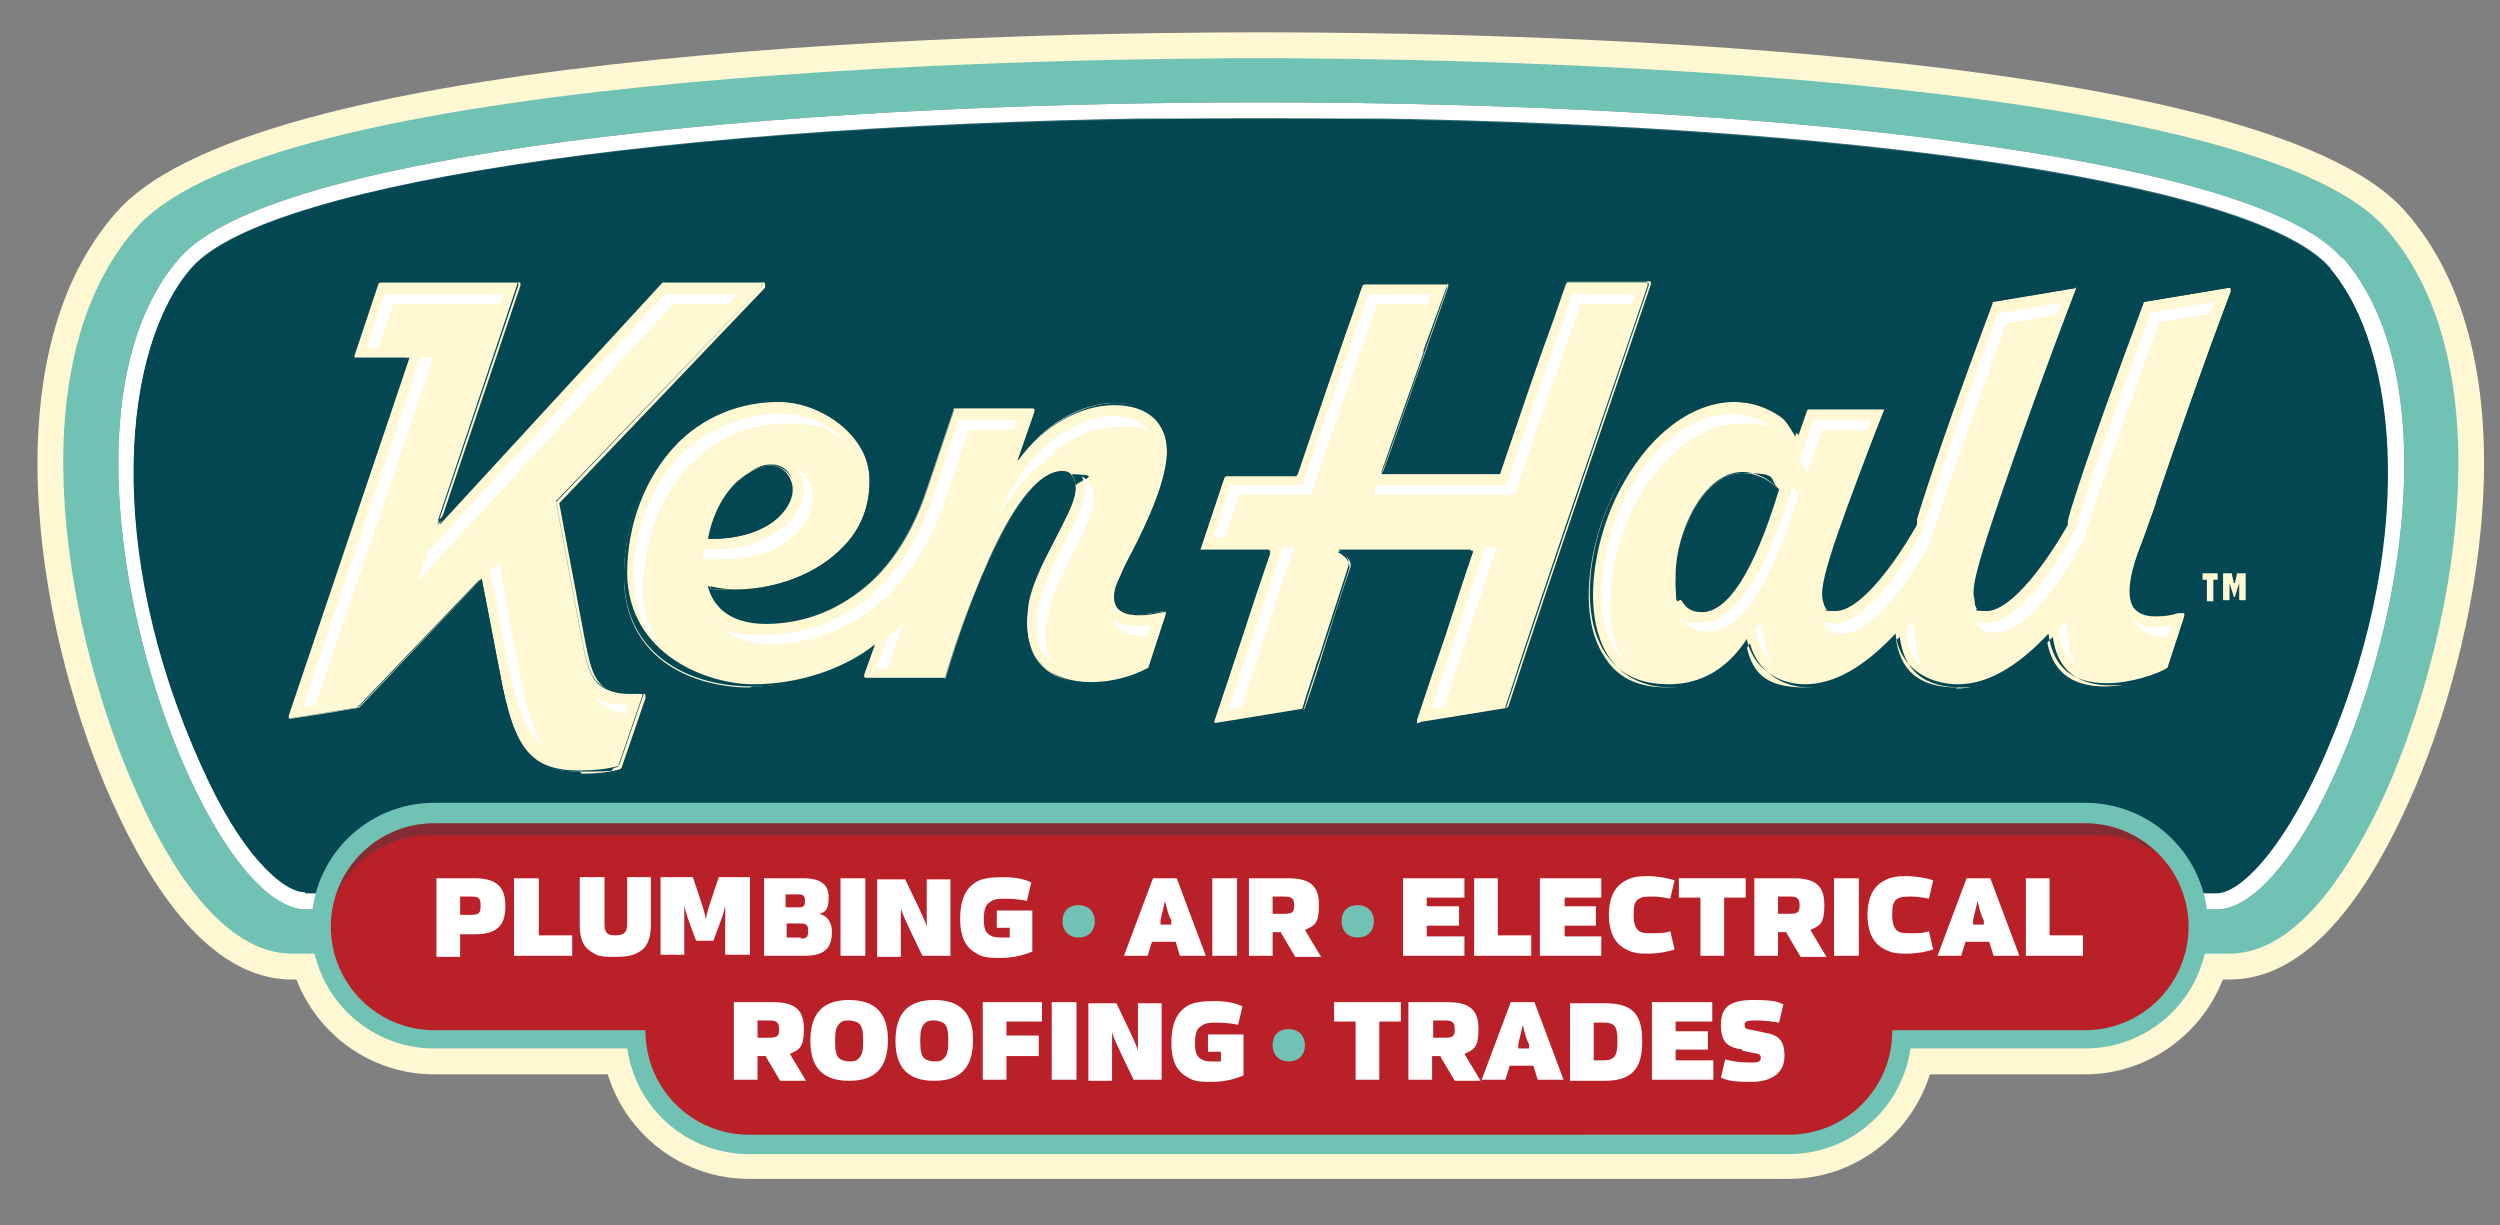
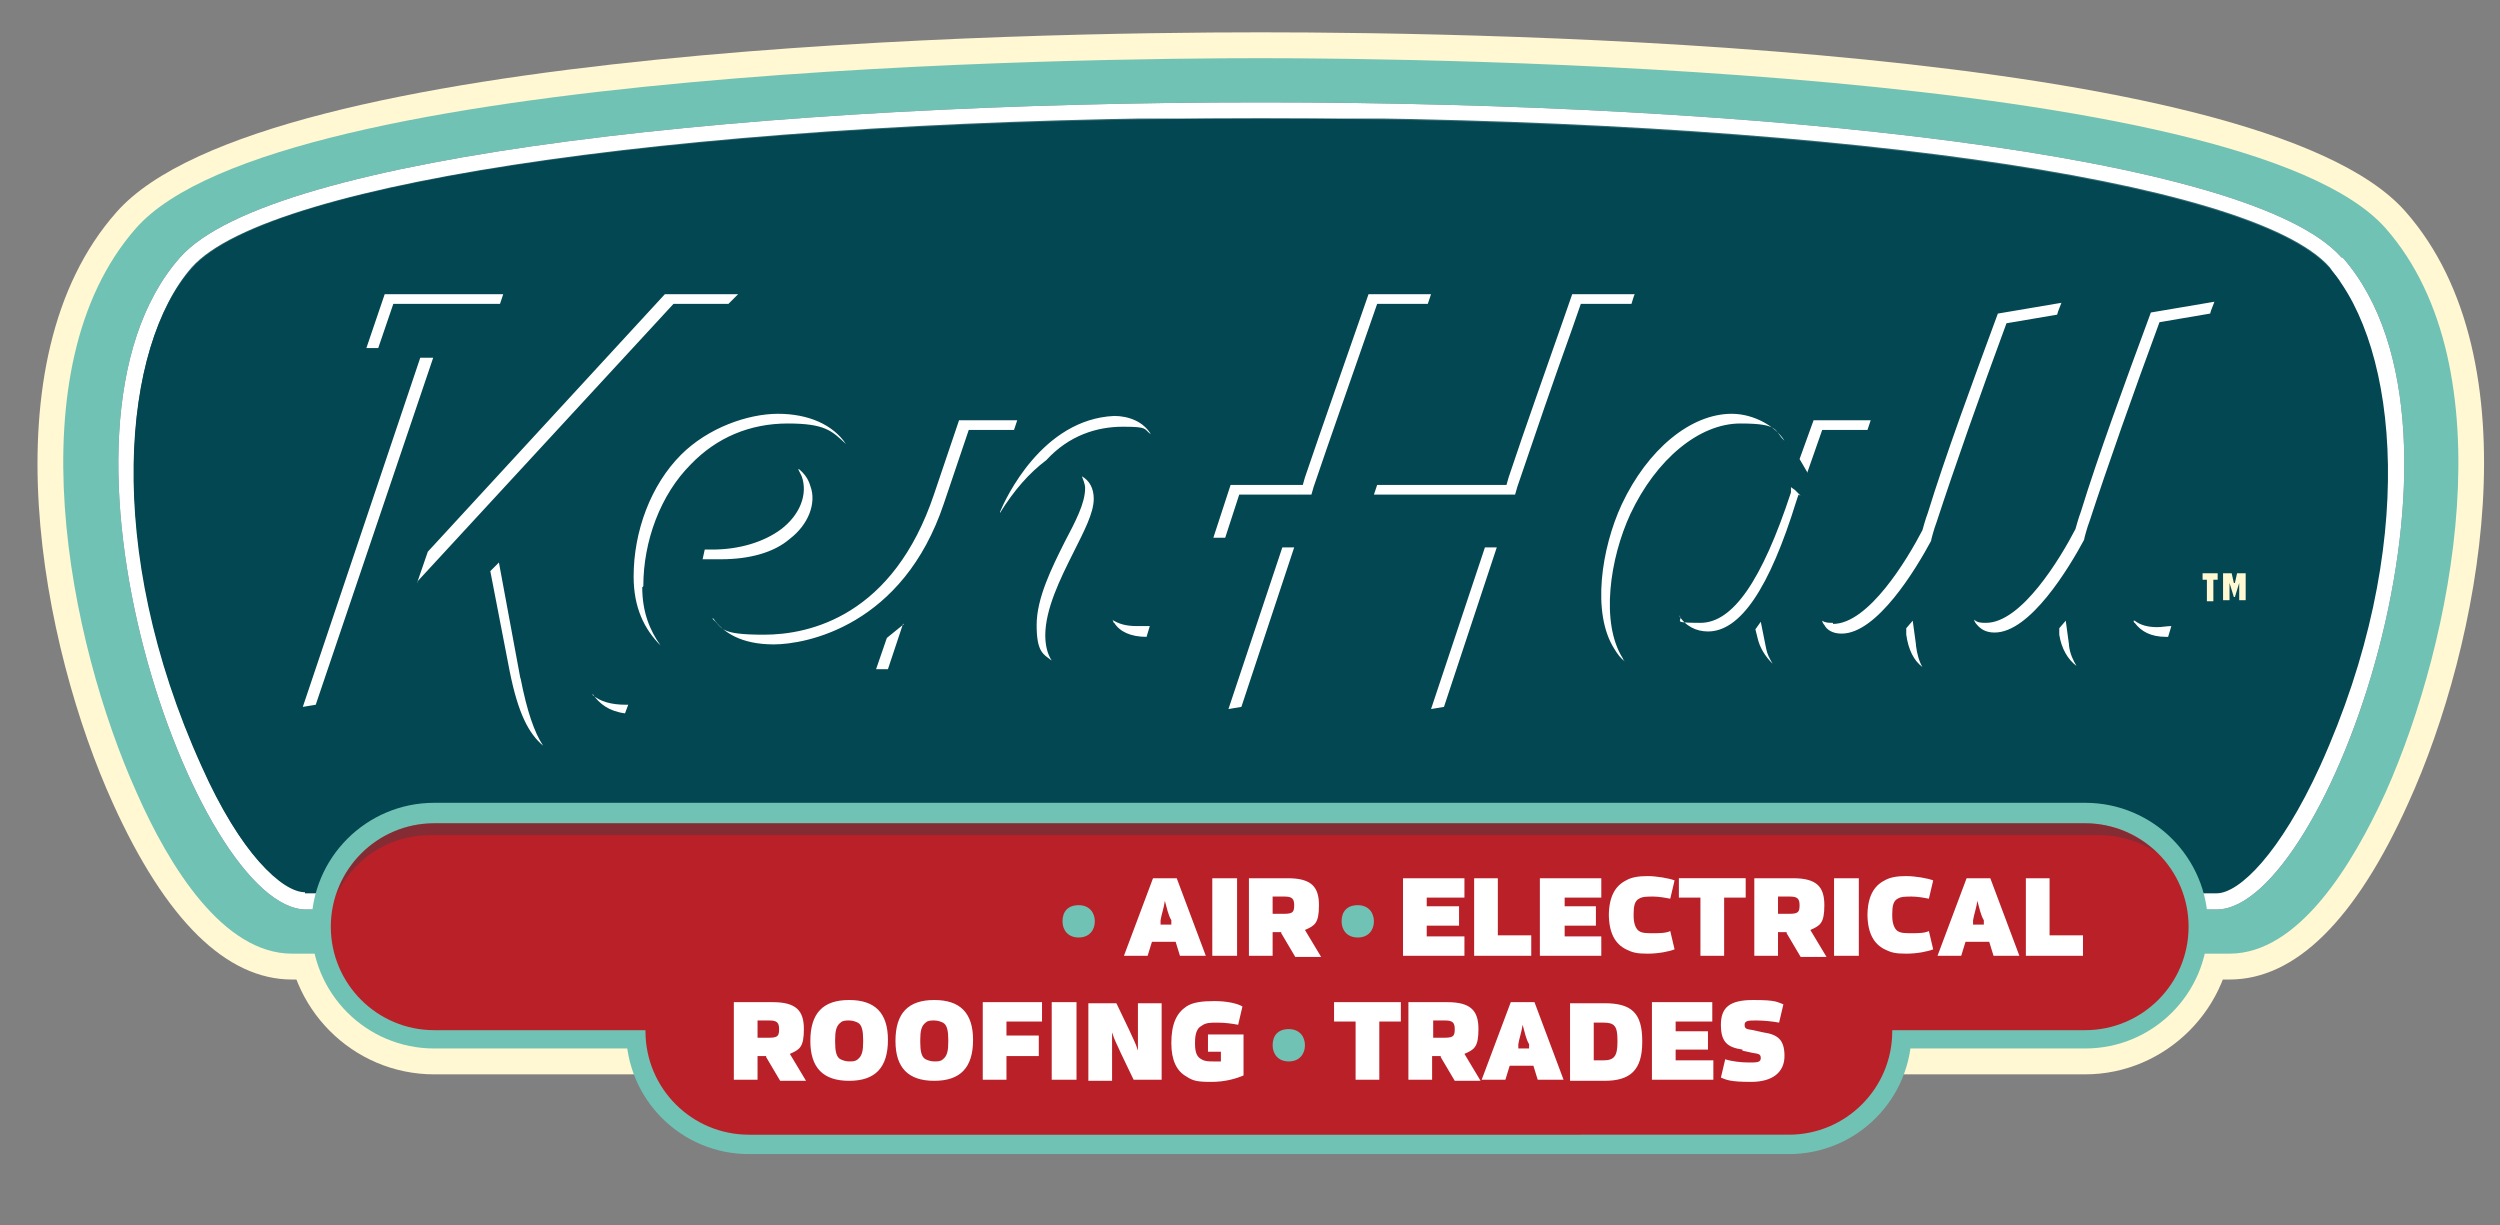
<svg xmlns="http://www.w3.org/2000/svg" viewBox="0 0 232 113.7">
  <rect x="0" y="0" width="232" height="113.7" fill="#808080" stroke="none" />
  <defs>
    <clipPath id="clippath">
      <path class="cls-1" d="M12.4 11h204.8v69.8H12.4z" />
    </clipPath>
    <clipPath id="clippath-1">
      <path class="cls-1" d="M12.4 11h204.8v69.8H12.4z" />
    </clipPath>
    <clipPath id="clippath-2">
      <path class="cls-1" d="M28.2 29.1h181.6v45.3H28.2z" />
    </clipPath>
    <clipPath id="clippath-3">
-       <path class="cls-1" d="M28.2 29.1h181.6v45.3H28.2z" />
-     </clipPath>
+       </clipPath>
    <clipPath id="clippath-4">
      <path class="cls-1" d="M31.2 76.4h169v6.7h-169z" />
    </clipPath>
    <clipPath id="clippath-5">
      <path class="cls-1" d="M31.2 76.4h169v6.7h-169z" />
    </clipPath>
    <style>.cls-1{fill:none}.cls-2{fill:#70c2b4}.cls-3{fill:#fff8d3}.cls-5{mix-blend-mode:multiply;opacity:.8}.cls-6{fill:#024751}.cls-13{fill:#fff}</style>
  </defs>
  <g style="isolation:isolate">
    <g id="Layer_1">
-       <path class="cls-3" d="M69.5 109.4c-7.6 0-13.7-6.2-13.7-13.7S62 82 69.5 82H166c7.6 0 13.7 6.2 13.7 13.7s-6.2 13.7-13.7 13.7z" />
      <path class="cls-3" d="M40.3 99.7c-7.6 0-13.7-6.2-13.7-13.7s6.2-13.7 13.7-13.7h153.2c7.6 0 13.7 6.2 13.7 13.7s-6.2 13.7-13.7 13.7z" />
      <path class="cls-3" d="M27.1 90.9c-6.1 0-11.7-5.5-16.6-16.3-6.6-14.5-11.9-41.1.3-54.9C24.4 4.2 95.5 3 117 3s92.6 1.2 106.2 16.6c12.2 13.8 6.9 40.4.3 54.9-4.9 10.9-10.5 16.4-16.6 16.4z" />
      <path class="cls-2" d="M27.1 88.5c-6.4 0-11.4-8.1-14.4-14.9-6.3-14-11.5-39.4-.1-52.4C25.8 6.1 101.9 5.4 117 5.4s91.2.8 104.4 15.8c11.4 13 6.2 38.4 0 52.3-3.1 6.8-8.1 15-14.5 15z" />
      <path class="cls-6" d="M217.3 23.9C200.4 4.7 33.6 4.7 16.7 23.9 2.4 40.1 18.2 84.4 28.4 84.4h177.3c10.2 0 26-44.2 11.7-60.5" />
      <path class="cls-13" d="M217.3 23.9C200.4 4.7 33.6 4.7 16.7 23.9 2.4 40.1 18.2 84.4 28.4 84.4h177.3c10.2 0 26-44.2 11.7-60.5" />
      <path class="cls-6" d="M28.3 82.8c-2.1 0-6-3.6-9.6-11.7-9.2-20.3-7.3-39-.9-46.2C25 16.7 65.8 11 117 11s92 5.7 99.2 13.9c6.4 7.3 8.3 25.9-.9 46.2-3.7 8.1-7.5 11.8-9.6 11.8H28.3Z" />
      <g style="clip-path:url(#clippath)" class="cls-5">
        <path class="cls-6" d="M20.5 73.2c-9.2-20.3-7.3-39-.9-46.2 7.2-8.2 48-13.9 99.2-13.9s89.4 5.4 98.4 13.1c-.3-.5-.7-.9-1-1.4-7.2-8.2-48-13.9-99.2-13.9s-92 5.8-99.2 13.9c-6.4 7.3-8.2 25.9.9 46.2 2.1 4.7 4.2 7.9 6.1 9.7-1.4-1.9-2.8-4.4-4.3-7.6" style="clip-path:url(#clippath-1)" />
      </g>
      <g style="clip-path:url(#clippath-2)" class="cls-5">
        <path class="cls-6" d="M60 74c-1.1.3-2.3.4-3.5.4-4.5 0-6.1-1.9-7.4-9l-1.7-8.8-11.5 12h-.1l-7.3 1.2h-.2v-.2l11.2-33.2-3.9-.2s-.2 0-.2-.1v-.2l2.2-6.6c0-.1.1-.2.2-.2h12.7s.2 0 .2.1v.2l-7.5 22.2 20.7-22.5h9.3s.2 0 .2.1v.3l-19.1 20 2.4 12.8c.6 3.1 1 4.9 4.2 4.9h1.5v.2l-2.2 6.4s0 .1-.2.2m74.3-4h-.2v-.2c1-3 1.8-5.4 2.6-7.7.8-2.4 1.6-4.9 2.7-8h-12.6c1.1.6 1.2 1.2 1.1 1.6-1.6 4.9-2.2 6.9-3.8 11.7l-.4 1.3s-.1.2-.2.2l-8 1.3h-.2V70c1-3 1.8-5.4 2.6-7.7.8-2.5 1.6-4.9 2.7-8.1h-6.3s-.2 0-.2-.1v-.2l2.2-6.6s.1-.2.2-.2h6.5c1.7-5 3.3-9.8 5.1-14.7l1-2.9s.1-.2.2-.2h7.5s.2 0 .2.1v.2l-2.1 6c-1.3 3.8-2.6 7.5-4 11.3h11c1.7-5 3.3-9.8 5.1-14.7l1-2.9s.1-.2.2-.2h7.5s.2 0 .2.1v.2c-.9 2.7-9.2 26.8-13.2 39.1 0 0-.1.2-.2.2l-8 1.3m49.9-3.4c-3.5 0-5.4-1.5-5.8-4.7-2.9 3.1-5.7 4.7-8.4 4.7s-4.9-1.7-5.4-4.2c-1.8 2.8-4.3 4.2-7.2 4.2s-4.7-1-6-3c-2.4-3.8-1.3-10.2.7-14.4 2.6-5.6 6.9-9 11.1-9s4.9 1.4 5.9 3.1l.8-2.4s.1-.2.2-.2h7.1s.2 0 .2.1v.2l-1.1 2.8c-3.8 10-5.3 14.2-4.5 15.3.2.2.4.3.7.3 1.8 0 4.7-3.2 7.4-8v-.5c.3-.4.4-.7.5-1 1.7-5.4 4.2-12.3 6.7-19l.2-.2 7.8-1.3h.2v.2c-2.8 7.3-5.4 14.5-7.7 21.3-1.6 4.8-2.3 7.3-1.8 8 .1.1.3.3.8.3 1.8 0 4.7-3.2 7.4-8v-.4c.2-.4.3-.7.5-1.1 1.7-5.4 4.2-12.3 6.7-19l.2-.2 7.8-1.3h.2v.2c-2.6 6.8-5.1 14.1-6.9 19.4-.6 1.9-1.2 3.5-1.7 4.8-.9 2.6-1 4.2-.4 5.2.4.6 1 .8 2 .8s1.5-.1 2.1-.3h.6v.2l-1.6 4.9s0 .1-.1.1c-1 .6-3.4 1.4-5.6 1.4-3.2 0-5-1.5-5.4-4.6-2.9 3.1-5.7 4.7-8.4 4.7m-19.9-19.3c-3.6 0-6.2 5.6-6.2 9.5s.2 1.9.6 2.5c.4.7 1.1 1 1.9 1q3.75 0 7.2-11.4c-1.1-1.1-2.2-1.6-3.4-1.6M83.6 62.9c-2.9 2.3-7.1 3.7-11.3 3.7s-11.6-2.7-11.7-10.3c0-4.6 1.7-9 4.7-12.1 2.6-2.7 6-4.1 9.7-4.1s8.3 3 8.4 7.3c0 2.4-.8 4.5-2.5 6.2-2.3 2.4-6.1 3.9-9.9 3.9s-1.8 0-2.6-.3c.4 1.6 1.7 3.5 5.4 3.5S85 59.1 88.7 48.3l2.5-7.4s.1-.2.2-.2h7.1l.5.7s4-1.1 7.1-1.1 4.9 1.7 4.9 4.4-1.8 6.5-3.3 9.4c-.5.9-.9 1.8-1.2 2.5-.5 1.1-.5 1.9-.2 2.4s1 .8 2.1.8 1.7-.2 2.3-.3h.2v.2l-1.6 4.9s0 .1-.1.1c-1.5.8-3.4 1.3-5.2 1.3-3.8 0-6-2-6-5.5s1.5-5.6 2.8-8.2c.9-1.9 1.8-3.4 1.7-4.5 0-.9-.5-1.4-1.2-1.4-4.9 0-9.9 15.8-10.8 19 0 .1-.1.2-.2.2h-7.2s-.2 0-.2-.1v-.2l1-2.8ZM68.8 52.8c2.3 0 4.4-.6 5.8-1.7 1.6-1.3 1.9-2.8 1.6-3.8-.3-.9-1-1.4-1.9-1.4s-1.7.3-3.1 1.6c-1.3 1.2-2.3 3.1-2.7 5.3h.4Z" style="clip-path:url(#clippath-3)" />
      </g>
-       <path class="cls-3" d="M53.8 71.6c-4.5 0-6.1-1.9-7.4-9.1l-1.7-8.8-11.4 12h-.1c-2.8.5-6.2 1-6.2 1h-.2v-.3L38 33.2h-5.1V33l2.2-6.6c0-.1.1-.2.3-.2h12.7s.2 0 .2.1v.2l-7.5 22.2 20.7-22.5h9.3c.1 0 .2 0 .2.2v.3l-19.1 20 2.4 12.8c.6 3 1 4.9 4.1 4.9h1.3c.1 0 .2 0 .2.1v.3l-2.2 6.4s0 .1-.2.2c-1.1.3-2.3.4-3.5.4m77.7-4.7h-.2v-.3c1-3 1.8-5.4 2.6-7.7.8-2.5 1.6-4.9 2.6-8h-12.5c.9.5 1.3 1.1 1.1 1.6-1.2 3.5-1.8 5.5-2.6 8.1-.3 1.1-1.6 4.9-1.6 4.9s-.1.2-.2.2c-3.6.6-8 1.3-8 1.3h-.2v-.3c1-3 1.8-5.3 2.5-7.7.8-2.5 1.6-5 2.7-8.1h-6.5v-.2l2.2-6.6c0-.1.1-.2.3-.2h6.5l5-14.7 1-2.9c0-.1.1-.2.3-.2h7.5s.2 0 .2.1v.2l-2.1 6c-1.4 3.9-2.6 7.5-4 11.3h10.9c1.7-5.1 3.4-10 5-14.7l1-2.9c0-.1.1-.2.3-.2h7.5s.2 0 .2.1v.2c-1.5 4.5-9.4 27.3-13.2 39.1 0 0-.1.2-.2.2-3.6.6-8 1.3-8 1.3m49.9-3.2c-3.6 0-5.4-1.5-5.8-4.8q-4.35 4.8-8.4 4.8c-4.05 0-5-1.7-5.5-4.2-1.7 2.8-4.2 4.2-7.2 4.2s-4.8-1-6-3c-2.4-3.8-1.3-10.2.7-14.5 2.6-5.6 6.9-9 11.1-9s4.9 1.4 6 3.2l.8-2.3c0-.1.1-.2.3-.2h7.1s.2 0 .2.1v.2l-1.1 2.8c-3.7 10-5.3 14.2-4.5 15.3.1.2.4.3.7.3 1.8 0 4.7-3.2 7.4-8v-.5c.3-.4.4-.7.5-1 1.7-5.4 4.2-12.3 6.7-19 0 0 .1-.2.2-.2l7.8-1.3s.2 0 .2.1v.3c-2.8 7.3-5.4 14.5-7.7 21.3-1.6 4.8-2.3 7.3-1.8 8 0 .1.3.3.8.3 1.8 0 4.7-3.2 7.4-8v-.4c.2-.4.3-.7.5-1.1 1.7-5.4 4.2-12.3 6.7-19 0 0 .1-.2.2-.2l7.8-1.3s.2 0 .2.1v.3c-2.6 6.9-5.1 14.1-6.9 19.4v.2c-.7 1.8-1.2 3.4-1.7 4.6-.9 2.5-1 4.2-.4 5.1.4.5 1 .8 2 .8s1.5-.1 2.1-.3h.6v.3l-1.6 4.9s0 .1-.1.2c-1 .6-3.4 1.4-5.7 1.4-3.2 0-5-1.5-5.4-4.6q-4.35 4.8-8.4 4.8m-19.8-20c-3.6 0-6.2 5.6-6.2 9.4s.2 1.9.6 2.5c.4.7 1 1 1.8 1 2.4 0 4.9-3.8 7.2-11.4-1.1-1-2.2-1.5-3.4-1.5M69.6 63.8c-5.4 0-11.7-2.7-11.7-10.3 0-4.6 1.7-9 4.7-12.1 2.6-2.7 6-4.1 9.7-4.1s8.4 3 8.4 7.3c0 2.4-.8 4.5-2.5 6.2-2.3 2.4-6.1 3.9-9.9 3.9s-1.8 0-2.6-.3c.4 1.5 1.7 3.4 5.5 3.4S82.4 56.2 86 45.4l2.5-7.4c0-.1.1-.2.3-.2h7.1s.2 0 .2.1v.2l-1.6 4.6c2.4-3.3 5.8-5.3 8.9-5.3s4.9 1.7 4.9 4.4-1.8 6.6-3.3 9.5c-.5.9-.9 1.8-1.2 2.5-.5 1-.5 1.8-.2 2.4.3.5 1 .8 2.1.8s1.7-.2 2.3-.3h.2v.3l-1.6 4.9s0 .1-.1.2c-1.5.8-3.5 1.3-5.2 1.3-3.8 0-6-2-6-5.5s1.5-5.6 2.8-8.2c.9-1.8 1.8-3.4 1.7-4.5 0-.9-.4-1.4-1.2-1.4-4.9 0-9.9 15.8-10.8 19 0 .1-.1.2-.3.2h-7.2s-.2 0-.2-.1v-.2l1-2.8c-2.9 2.4-7.1 3.8-11.3 3.8m1.7-20.5c-.7 0-1.7.3-3.1 1.5-1.3 1.2-2.3 3.1-2.7 5.3h.4c2.3 0 4.4-.6 5.8-1.7 1.6-1.3 1.9-2.8 1.5-3.7-.3-.8-1-1.4-1.9-1.4" />
      <path class="cls-6" d="M152.8 26.2s.2 0 .2.1v.2c-.9 2.7-9.2 26.8-13.2 39.1 0 0-.1.2-.2.2l-8 1.3h-.2v-.2c1-3 1.8-5.4 2.6-7.7.8-2.4 1.6-4.9 2.7-8h-12.6c1.1.6 1.2 1.2 1.1 1.6-1.6 4.9-2.2 6.9-3.8 11.7l-.4 1.3s-.1.2-.2.2l-8 1.3h-.2v-.2c1-3 1.8-5.4 2.6-7.7.8-2.5 1.6-4.9 2.7-8.1h-6.3s-.2 0-.2-.1V51l2.2-6.6s.1-.2.2-.2h6.5c1.7-5 3.3-9.8 5.1-14.7l1-2.9s.1-.2.2-.2h7.5s.2 0 .2.1v.2l-2.1 6c-1.3 3.8-2.6 7.5-4 11.3h11c1.7-5 3.3-9.8 5.1-14.7l1-2.9s.1-.2.2-.2h7.5Zm-82.3 0s.2 0 .2.1v.3l-19.1 20L54 59.4c.6 3.1 1 4.9 4.2 4.9h1.5v.2l-2.2 6.4s0 .1-.2.2c-1.1.3-2.3.4-3.5.4-4.5 0-6.1-1.9-7.4-9l-1.7-8.8-11.5 12h-.1l-6.2 1h-.2v-.2l11.2-33.2H33s-.2 0-.2-.1V33l2.2-6.6s.1-.2.2-.2h12.7s.2 0 .2.1v.2l-7.5 22.2 20.7-22.5h9.3m136.3.5h.2v.2c-2.6 6.8-5.1 14.1-6.9 19.4-.6 1.9-1.2 3.5-1.7 4.8-.9 2.6-1 4.2-.4 5.2.4.6 1 .8 2 .8s1.5-.1 2.1-.3h.6v.2l-1.6 4.9s0 .1-.1.1c-1 .6-3.4 1.4-5.6 1.4-3.2 0-5-1.5-5.4-4.6-2.9 3.1-5.7 4.7-8.4 4.7s-5.4-1.5-5.8-4.7c-2.9 3.1-5.7 4.7-8.4 4.7s-4.9-1.7-5.4-4.2c-1.8 2.8-4.3 4.2-7.2 4.2s-4.7-1-6-3c-2.4-3.8-1.3-10.2.7-14.4 2.6-5.6 6.9-9 11.1-9s4.9 1.4 5.9 3.1l.8-2.4s.1-.2.2-.2h7.1s.2 0 .2.1v.2l-1.1 2.8c-3.8 10-5.3 14.2-4.5 15.3.2.2.4.3.7.3 1.8 0 4.7-3.2 7.4-8.1v-.5c.3-.4.4-.7.5-1 1.7-5.4 4.2-12.3 6.7-19l.2-.2 7.8-1.3h.2v.2c-2.8 7.3-5.4 14.5-7.7 21.3-1.6 4.8-2.3 7.3-1.8 8 .1.1.3.3.8.3 1.8 0 4.7-3.2 7.4-8v-.4c.2-.4.3-.7.5-1.1 1.7-5.4 4.2-12.3 6.7-19l.2-.2 7.8-1.3m-48.8 30.8q3.75 0 7.2-11.4c-1.1-1.1-2.2-1.6-3.4-1.6-3.6 0-6.2 5.6-6.2 9.5s.2 1.9.6 2.5c.4.7 1.1 1 1.9 1M72.3 37.3c4.9 0 8.3 3 8.4 7.3 0 2.4-.8 4.5-2.5 6.2-2.3 2.4-6.1 3.9-9.9 3.9s-1.8 0-2.6-.3c.4 1.6 1.7 3.5 5.4 3.5S82.3 56.3 86 45.5l2.5-7.4s.1-.2.2-.2h7.1s.2 0 .2.1v.2l-1.6 4.6c2.5-3.3 5.8-5.2 9-5.2s4.9 1.7 4.9 4.4-1.8 6.5-3.3 9.4c-.5.9-.9 1.8-1.2 2.5-.5 1.1-.5 1.9-.2 2.4s1 .8 2.1.8 1.7-.2 2.3-.3h.2v.2l-1.6 4.9s0 .1-.1.1c-1.5.8-3.4 1.3-5.2 1.3-3.8 0-6-2-6-5.5s1.5-5.6 2.8-8.2c.9-1.8 1.8-3.4 1.7-4.5 0-.9-.5-1.4-1.2-1.4-4.9 0-9.9 15.8-10.8 19 0 .1-.1.2-.2.2h-7.2s-.2 0-.2-.1v-.2l1-2.8c-2.9 2.3-7.1 3.7-11.3 3.7s-11.6-2.7-11.7-10.3c0-4.6 1.7-9 4.7-12.1 2.6-2.7 6-4.1 9.7-4.1m-6.5 13c2.3 0 4.4-.6 5.8-1.7 1.6-1.3 1.9-2.8 1.6-3.8-.3-.9-1-1.4-1.9-1.4s-1.7.3-3.1 1.6c-1.3 1.2-2.3 3.1-2.7 5.3h.4m86.6-23.9h-7.5c-.1 0-.2 0-.3.2l-1 2.9c-1.7 4.9-3.3 9.6-5 14.6h-10.8c1.3-3.8 2.6-7.3 3.9-11.1v-.2l2.2-6v-.3s-.1-.1-.2-.1h-7.5c-.1 0-.2 0-.3.2l-1 2.9c-1.7 4.9-3.3 9.6-5 14.6h-6.5c-.1 0-.2 0-.3.2l-2.2 6.6v.3s.1.1.2.1h6.3c-1.1 3.2-1.9 5.8-2.7 8-.8 2.3-1.6 4.7-2.6 7.7v.3s.1.1.2.1 0 0 8-1.3c.1 0 .2 0 .2-.2l.4-1.3c.5-1.4.8-2.6 1.2-3.6.8-2.6 1.5-4.6 2.6-8.1.2-.6-.1-1.1-.9-1.6h12.3c-1.1 3.2-1.9 5.8-2.6 8-.8 2.4-1.6 4.8-2.6 7.7v.3s.1.1.2.1 0 0 8-1.3c.1 0 .2 0 .2-.2 3.8-11.9 11.7-34.6 13.2-39.1v-.3s-.1-.1-.2-.1m-82.2 0h-9.3L40.6 48.4l7.4-22v-.3s-.1-.1-.2-.1H35.1c-.1 0-.2 0-.3.2l-2.2 6.6v.3s.1.1.2.1h4.9L26.5 66.3v.3s.1.1.2.1 0 0 6.2-1h.2l11.4-11.9 1.7 8.7c1.3 7.1 2.9 9.1 7.5 9.1s2.4-.1 3.5-.4c0 0 .2 0 .2-.2l2.2-6.4v-.3s-.1-.1-.2-.1h-1.3c-3.1 0-3.5-1.8-4.1-4.9l-2.4-12.8 19.1-19.9s.1-.2 0-.3c0-.1-.2-.2-.3-.2m136.5.6-7.8 1.3c-.1 0-.2 0-.2.2-2.5 6.7-5 13.6-6.7 19-.1.4-.2.7-.3 1.1v.4c-2.8 4.9-5.7 8-7.5 8s-.7-.2-.8-.3c-.5-.8.2-3.2 1.8-8 2.3-6.8 4.9-14 7.7-21.3v-.3s-.1-.1-.2-.1 0 0-7.8 1.3c-.1 0-.2 0-.2.2-2.5 6.7-5 13.6-6.7 19-.1.3-.2.7-.3 1v.5c-2.8 4.9-5.7 8-7.5 8s-.6-.1-.7-.3c-.8-1.1.8-5.3 4.5-15.3l1.1-2.8V38s-.1-.1-.2-.1H168c-.1 0-.2 0-.3.2l-.8 2.3c-1.1-1.8-3.6-3.1-5.9-3.1-4.3 0-8.5 3.5-11.1 9-2 4.3-3.1 10.6-.7 14.5q1.95 3 6 3c4.05 0 5.4-1.4 7.2-4.1.6 2.4 2.8 4.1 5.5 4.1s5.5-1.6 8.4-4.7c.4 3.2 2.3 4.7 5.8 4.7s5.5-1.6 8.4-4.7q.6 4.5 5.4 4.5c4.8 0 4.6-.8 5.7-1.4 0 0 .1 0 .1-.2l1.6-4.9v-.3s-.1-.1-.2-.1h-.4c-.7.1-1.4.3-2.1.3s-1.6-.3-2-.8c-.6-.9-.5-2.6.4-5.1.4-1.2 1-2.8 1.6-4.6v-.2c1.9-5.3 4.4-12.5 7-19.4v-.3s-.1-.1-.2-.1m-49.5 30.3c-.8 0-1.4-.3-1.8-1-.4-.6-.6-1.5-.6-2.5 0-3.8 2.6-9.4 6.2-9.4s2.3.5 3.4 1.5c-2.3 7.5-4.7 11.3-7.2 11.3M72.3 37.2c-3.7 0-7.1 1.4-9.7 4.1-3 3.1-4.7 7.5-4.7 12.1 0 7.6 6.4 10.3 11.8 10.3s8.3-1.4 11.2-3.6l-.9 2.6v.3s.1.1.2.1h7.2c.1 0 .2 0 .3-.2.9-3.2 5.9-18.9 10.8-18.9s1.2.5 1.2 1.3c0 1.1-.8 2.7-1.7 4.5-1.3 2.6-2.8 5.4-2.8 8.2s2.3 5.5 6.1 5.5 3.7-.5 5.3-1.3c0 0 .1 0 .1-.2l1.6-4.9v-.3s-.1-.1-.2-.1c-.6.1-1.5.3-2.3.3s-1.7-.3-2.1-.8c-.3-.5-.3-1.3.2-2.4.3-.7.7-1.6 1.2-2.5 1.5-2.9 3.3-6.6 3.3-9.5s-1.9-4.4-4.9-4.4-6.3 1.9-8.8 5l1.5-4.3v-.3s-.1-.1-.2-.1h-7.1c-.1 0-.2 0-.3.2l-2.5 7.4c-3.6 10.8-10.8 12.4-14.8 12.4s-5-1.8-5.4-3.3c.8.2 1.7.3 2.6.3 3.8 0 7.6-1.5 9.9-3.9 1.7-1.8 2.6-3.9 2.5-6.2 0-4.3-3.5-7.4-8.4-7.4m-6.7 12.7c.5-2.1 1.4-4 2.7-5.2 1.3-1.3 2.4-1.5 3.1-1.5s1.6.5 1.9 1.3c.3.9 0 2.4-1.5 3.7-1.4 1.1-3.5 1.7-5.8 1.7h-.3Z" />
      <path class="cls-13" d="M66.2 57.4c.9 1.3 2.6 2.4 5.6 2.4s12-1.7 15.8-13.1l2.3-6.8h4.2l.3-.9H89l-2.3 6.8c-3.8 11.4-11.6 13.1-15.8 13.1s-3.8-.6-4.8-1.5m37.2.2s0 .2.1.2c.5.8 1.5 1.3 3 1.3l.3-1h-1.2c-1 0-1.7-.2-2.3-.6m-10.4-9.9c1.3-2.1 2.7-3.7 4.3-4.9 2.1-2.3 4.7-3.1 7.1-3.1s1.9.2 2.6.7c-.7-1.2-2.1-1.7-3.4-1.7-6.7.3-10.1 7.7-10.6 8.9M55 64.4c.6.9 1.5 1.6 3 1.8l.3-.8h-.2c-1.4 0-2.4-.3-3.1-.9m19.1-20.9.3.6c.6 1.7-.2 3.6-1.9 4.9-1.6 1.2-3.9 1.9-6.4 1.9h-.7l-.2.9h1.7c2.6 0 4.9-.6 6.4-1.9 1.7-1.3 2.5-3.3 1.9-4.9-.2-.7-.6-1.2-1.1-1.6m93.6.4 1.4-4h4.2l.3-.9h-5.3l-1.3 3.6.7 1.2Zm16.6 13.9c-.4 0-.8 0-1.1-.3 0 .1.1.3.2.4.4.5.9.8 1.7.8 3.3 0 6.9-6 8.3-8.6 0-.1.3-1.2.5-1.7 1.7-5.2 4.1-12 6.5-18.5l4.7-.8c.1-.4.3-.8.4-1.1l-5.9 1c-2.4 6.5-4.9 13.3-6.5 18.5-.2.5-.5 1.6-.5 1.6-1.4 2.7-5 8.7-8.3 8.7m-14.2 0c-.4 0-.7 0-1-.2 0 .1.1.3.2.4.2.4.7.8 1.6.8 3.3 0 6.9-6 8.3-8.6 0-.1.3-1.2.5-1.7 1.7-5.2 4.1-12 6.5-18.5l4.7-.8c.1-.4.3-.8.4-1.1l-5.9 1c-2.4 6.5-4.9 13.3-6.5 18.5-.2.5-.5 1.6-.5 1.6-1.4 2.7-5 8.7-8.3 8.7m27.9-.3s0 .2.1.2c.6.8 1.5 1.3 2.9 1.3h.2l.3-1c-.4 0-.9.1-1.3.1q-1.35 0-2.1-.6M38.7 54l23.8-25.8h5.1l.9-.9h-6.8l-22 23.9-1 2.9Zm128.4-8-.5-.5c-.1-.1-.3-.2-.4-.3v.5c-2.7 8.2-5.4 12.1-8.4 12.1s-1.4-.2-2-.7c.6 1 1.6 1.5 2.7 1.5 3 0 5.7-4 8.2-12.1l.2-.6Zm-39.7-.1h13.2l.2-.7c1.7-5 3.3-9.7 5.1-14.7l.8-2.3h4.7c.1-.3.2-.7.3-.9h-5.8l-.8 2.3c-1.7 4.9-3.4 9.6-5.1 14.7l-.2.7h-12l-.3.9ZM48.3 63l-2-10.8-.8.8 1.8 9.3c.8 4 1.8 5.8 3.1 6.9-.8-1.2-1.5-3.2-2.1-6.3m71.8-12.1H119l-5 15 1.2-.2zm43.8 9.4-.5-2.5-.5.7.2.8c.2.9.7 1.7 1.4 2.4-.3-.5-.5-.9-.6-1.4m-25-9.4h-1.1l-5 15 1.2-.2zm11.7 10.3c-2.1-3.3-1.2-9.3.7-13.4 2.4-5.1 6.4-8.4 10.2-8.4s3.1.7 4.1 1.6c-.8-1.3-2.8-2.5-4.9-2.5-3.8 0-7.8 3.3-10.2 8.4-1.9 4.1-2.8 10.1-.7 13.4.3.5.6.9 1 1.2 0 0-.2-.2-.2-.3m27.2-1.3-.3-2.2-.6.7v.6q.3 2.1 1.5 3c-.3-.5-.5-1.2-.6-2m14.2-.1-.3-2.2-.6.7v.6c.2 1.3.8 2.3 1.6 2.9-.3-.5-.6-1.1-.7-1.9m-108.1-2-1.6 1.3-1 2.9h1.1l1.4-4.2ZM40.1 33.2H39L28.1 65.6l1.2-.2 10.9-32.2Zm19.6 21.2c0-4.2 1.6-8.5 4.4-11.3 2.4-2.5 5.5-3.8 9-3.8s4.1.7 5.4 1.9c-1.2-1.8-3.5-2.8-6.3-2.8s-6.5 1.3-9 3.8c-2.8 2.8-4.4 7.1-4.4 11.3 0 2.9 1 4.9 2.5 6.4-1-1.4-1.7-3.1-1.7-5.4M97 59c0-2.5 1.4-5.3 2.6-7.7 1-2 1.9-3.7 1.9-5 0-1-.4-1.7-1.1-2.1.1.3.3.7.3 1.1 0 1.4-.9 3.1-1.9 5-1.2 2.4-2.6 5.2-2.6 7.7s.6 2.7 1.4 3.3q-.6-.9-.6-2.4M36.5 28.2h9.9l.3-.9h-11l-1.7 5h1.1zM115 45.9h6.7l.2-.7c1.7-5 3.4-9.8 5.1-14.7l.8-2.3h4.7l.3-.9H127l-.8 2.3c-1.7 4.9-3.4 9.7-5.1 14.7l-.2.7h-6.7l-1.6 4.9h1.1z" />
      <path class="cls-3" d="m207.3 54.1-.2-.9h-.8v2.5h.6v-1.6l.4 1.3h.1l.4-1.3v1.6h.6v-2.5h-.8l-.2.9Zm-2.9-.3h.4v2h.6v-2h.4v-.6h-1.4z" />
      <path class="cls-2" d="M40.3 97.3c-6.3 0-11.4-5.1-11.4-11.4S34 74.5 40.3 74.5h153.2c6.3 0 11.4 5.1 11.4 11.4s-5.1 11.4-11.4 11.4z" />
      <path class="cls-2" d="M69.5 107.1c-6.3 0-11.4-5.1-11.4-11.4s5.1-11.4 11.4-11.4H166c6.3 0 11.4 5.1 11.4 11.4s-5.1 11.4-11.4 11.4z" />
      <path d="M193.5 76.4H40.3c-5.3 0-9.6 4.3-9.6 9.6s4.3 9.6 9.6 9.6h19.6v.1c0 5.3 4.3 9.6 9.6 9.6H166c5.3 0 9.6-4.3 9.6-9.6v-.1h17.9c5.3 0 9.6-4.3 9.6-9.6s-4.3-9.6-9.6-9.6" style="fill:#ba2028" />
      <g style="opacity:.3;mix-blend-mode:multiply">
        <g style="clip-path:url(#clippath-4)">
          <path class="cls-6" d="M193.5 76.4H40.3c-4.3 0-7.9 2.8-9.1 6.7 1.5-3.3 4.8-5.6 8.7-5.6h154.9c2 0 3.8.6 5.3 1.6-1.7-1.6-4-2.7-6.6-2.7" style="clip-path:url(#clippath-5)" />
        </g>
      </g>
-       <path class="cls-13" d="M40.5 81.5H44c2.1 0 2.9.8 2.9 2.6s-.8 2.6-2.8 2.6h-1.4v2.1h-2.2v-7.2Zm2.2 1.7v1.7h1c.8 0 .9-.2.9-.9s-.2-.8-.9-.8zm5-1.7H50v5.3h3.1v1.9h-5.4zm7.3 6.9c-.8-.4-1.2-1.2-1.2-2.5v-4.5h2.3v4.4c0 .8.3 1 1 1s1.1-.2 1.1-1v-4.4h2.2v4.5c0 1.3-.4 2.1-1.2 2.5-.5.3-1.2.4-2.1.4s-1.6 0-2.1-.4m11.5-1.1h-1.9l-.6-1.6c-.2-.6-.4-1.1-.5-1.7v4.6h-2.2v-7.2h3l.7 2.1c.2.6.4 1.2.5 1.8.1-.6.3-1.2.5-1.8l.7-2.1h2.9v7.2h-2.3V84c-.1.6-.3 1.2-.5 1.7l-.6 1.6Zm4.3-5.8h3.7c1.7 0 2.4.6 2.4 1.8s-.4 1.4-.9 1.5c.6.1 1.2.6 1.2 1.7 0 1.6-.8 2.2-2.6 2.2h-3.7v-7.2Zm3.3 2.7c.5 0 .6-.1.6-.6s-.2-.6-.6-.6h-1.2v1.2zm.2 2.9c.5 0 .7-.1.7-.7s-.2-.7-.7-.7H73V87h1.3Zm3.7-5.6h2.3v7.2H78zm10.2 7.2h-2.6l-1.2-2.5c-.3-.7-.6-1.2-.8-1.9v4.5h-2.2v-7.2H84l1.2 2.5c.3.7.6 1.2.8 1.9v-4.4h2.2v7.2Zm4.3-4.2h3.3v3.8c-.7.3-1.7.6-3 .6s-1.7-.1-2.3-.5c-.9-.5-1.4-1.5-1.4-3.1 0-1.8.5-2.8 1.4-3.4.6-.4 1.5-.5 2.6-.5s2.1.2 2.6.5l-.4 1.7c-.5-.1-1.2-.2-1.9-.2s-1.1 0-1.5.3q-.6.3-.6 1.5v.2c0 .8.2 1.2.6 1.4.3.2.7.2 1.1.2h.7v-.9h-1.2v-1.5Z" />
      <path class="cls-2" d="M98.6 85.5c0-.9.5-1.5 1.5-1.5s1.5.7 1.5 1.5-.5 1.5-1.5 1.5-1.5-.7-1.5-1.5" />
      <path class="cls-13" d="M111.9 88.7h-2.4l-.4-1.3h-2.2l-.4 1.3h-2.2l2.7-7.2h2.2zm-4.4-2.9h1.2v-.4c-.3-.5-.4-1.1-.6-1.8-.1.7-.3 1.2-.4 1.8v.4Zm5-4.3h2.3v7.2h-2.3zm6.4 5h-.8v2.2h-2.2v-7.2h3.6c2.2 0 2.9.8 2.9 2.5s-.4 1.9-1.3 2.3l1.5 2.5h-2.4l-1.3-2.2Zm-.8-3.3v1.6h1.1c.8 0 .9-.2.9-.8s-.2-.8-.9-.8z" />
      <path class="cls-2" d="M124.5 85.5c0-.9.5-1.5 1.5-1.5s1.5.7 1.5 1.5S127 87 126 87s-1.5-.7-1.5-1.5" />
      <path class="cls-13" d="M130.2 81.5h5.7v1.8h-3.5v.8h3v1.8h-3v1h3.5v1.8h-5.7zm6.6 0h2.2v5.3h3.1v1.9h-5.3zm6.1 0h5.7v1.8h-3.4v.8h2.9v1.8h-2.9v1h3.4v1.8h-5.7zm6.4 3.5c0-1.8.6-2.8 1.6-3.3.5-.3 1.2-.4 2-.4s2 .2 2.5.4l-.4 1.7c-.5-.1-1.1-.2-1.6-.2s-1 0-1.3.2c-.4.2-.5.7-.5 1.4v.2c0 .7.2 1.2.5 1.4s.7.2 1.3.2 1.2 0 1.6-.2l.4 1.7c-.5.2-1.5.4-2.5.4s-1.4-.1-2-.4c-1-.5-1.6-1.5-1.6-3.3Zm10.7-1.7v5.4h-2.2v-5.4h-2v-1.8h6.2v1.8zm5.8 3.2h-.8v2.2h-2.2v-7.2h3.6c2.2 0 2.9.8 2.9 2.5s-.4 1.9-1.3 2.3l1.5 2.5h-2.4l-1.3-2.2Zm-.8-3.3v1.6h1.1c.8 0 .9-.2.9-.8s-.2-.8-.9-.8zm5.2-1.7h2.3v7.2h-2.3zm3.1 3.5c0-1.8.6-2.8 1.6-3.3.5-.3 1.2-.4 2-.4s2 .2 2.5.4l-.4 1.7c-.5-.1-1.1-.2-1.6-.2s-1 0-1.3.2c-.4.2-.5.7-.5 1.4v.2c0 .7.2 1.2.5 1.4s.7.2 1.3.2 1.2 0 1.6-.2l.4 1.7c-.5.2-1.5.4-2.5.4s-1.4-.1-2-.4c-1-.5-1.6-1.5-1.6-3.3Zm14.1 3.7H185l-.4-1.3h-2.2l-.4 1.3h-2.2l2.7-7.2h2.2zm-4.5-2.9h1.2v-.4c-.3-.5-.4-1.1-.6-1.8-.1.7-.3 1.2-.4 1.8v.4Zm5.1-4.3h2.2v5.3h3.1v1.9H188zM71.1 98h-.8v2.2h-2.2V93h3.6c2.2 0 2.9.8 2.9 2.5s-.4 1.9-1.3 2.3l1.5 2.5h-2.4l-1.3-2.2Zm-.8-3.3v1.6h1.1c.8 0 .9-.2.9-.8s-.2-.8-.9-.8zm12.1 1.8c0 2.6-1.2 3.8-3.6 3.8s-3.6-1.2-3.6-3.7c0-2.6 1.2-3.8 3.6-3.8s3.6 1.2 3.6 3.7m-2.8 1.8c.4-.3.5-.8.5-1.6v-.2c0-.8-.1-1.4-.5-1.6-.2-.1-.5-.2-.8-.2s-.6 0-.8.2c-.4.3-.5.8-.5 1.6v.2c0 .8.1 1.4.5 1.6.2.1.5.2.8.2s.6 0 .8-.2m10.7-1.8c0 2.6-1.2 3.8-3.6 3.8s-3.6-1.2-3.6-3.7c0-2.6 1.2-3.8 3.6-3.8s3.6 1.2 3.6 3.7m-2.8 1.8c.4-.3.5-.8.5-1.6v-.2c0-.8-.1-1.4-.5-1.6-.2-.1-.5-.2-.8-.2s-.6 0-.8.2c-.4.3-.5.8-.5 1.6v.2c0 .8.1 1.4.5 1.6.2.1.5.2.8.2s.6 0 .8-.2m3.7-5.3h5.5v1.8h-3.3v1.3h3V98h-3v2.2h-2.2zm6.4 0h2.3v7.2h-2.3zm10.2 7.2h-2.6l-1.2-2.5c-.3-.7-.6-1.2-.8-1.9v4.5H101v-7.2h2.6l1.2 2.5c.3.7.6 1.2.8 1.9v-4.4h2.2v7.2Zm4.3-4.2h3.3v3.8c-.7.3-1.7.6-3 .6s-1.7-.1-2.3-.5c-.9-.5-1.4-1.5-1.4-3.1 0-1.8.5-2.8 1.4-3.4.6-.4 1.5-.5 2.6-.5s2.1.2 2.6.5l-.4 1.7c-.5-.1-1.2-.2-1.9-.2s-1.1 0-1.5.3q-.6.3-.6 1.5v.2c0 .8.2 1.2.6 1.4.3.2.7.2 1.1.2h.7v-.9h-1.2v-1.5Z" />
      <path class="cls-2" d="M118.1 97c0-.9.5-1.5 1.5-1.5s1.5.7 1.5 1.5-.5 1.5-1.5 1.5-1.5-.7-1.5-1.5" />
      <path class="cls-13" d="M128 94.8v5.4h-2.2v-5.4h-2V93h6.2v1.8zm5.7 3.2h-.8v2.2h-2.2V93h3.6c2.2 0 2.9.8 2.9 2.5s-.4 1.9-1.3 2.3l1.5 2.5H135l-1.3-2.2Zm-.7-3.3v1.6h1.1c.8 0 .9-.2.9-.8s-.2-.8-.9-.8zm12.1 5.5h-2.4l-.4-1.3h-2.2l-.4 1.3h-2.2l2.7-7.2h2.2zm-4.4-2.9h1.2v-.4c-.3-.5-.4-1.1-.6-1.8-.1.7-.3 1.2-.4 1.8v.4Zm11.7-.6c0 2.6-1.1 3.6-3.5 3.6h-3.2v-7.2h3.2c2.5 0 3.5.9 3.5 3.5Zm-2.3-.2c0-1.3-.3-1.6-1.3-1.6h-.9v3.5h.9c1 0 1.3-.4 1.3-1.7zm3.2-3.5h5.6v1.8h-3.4v.9h3v1.7h-3v1h3.5v1.8h-5.7zm8.4 4.4c-1.4-.2-2-.7-2-2.3s.8-2.3 3-2.3 2.2.2 2.8.4l-.4 1.7c-.5-.1-1.4-.2-2.1-.2s-1.1 0-1.1.4.2.4.8.5l.9.2c1.4.2 2 .7 2 2.2s-1.1 2.4-3.1 2.4-2.3-.2-2.8-.4l.4-1.7c.6.2 1.5.3 2.2.3s1.1 0 1.1-.4-.2-.4-.8-.5l-.9-.2Z" />
    </g>
  </g>
</svg>